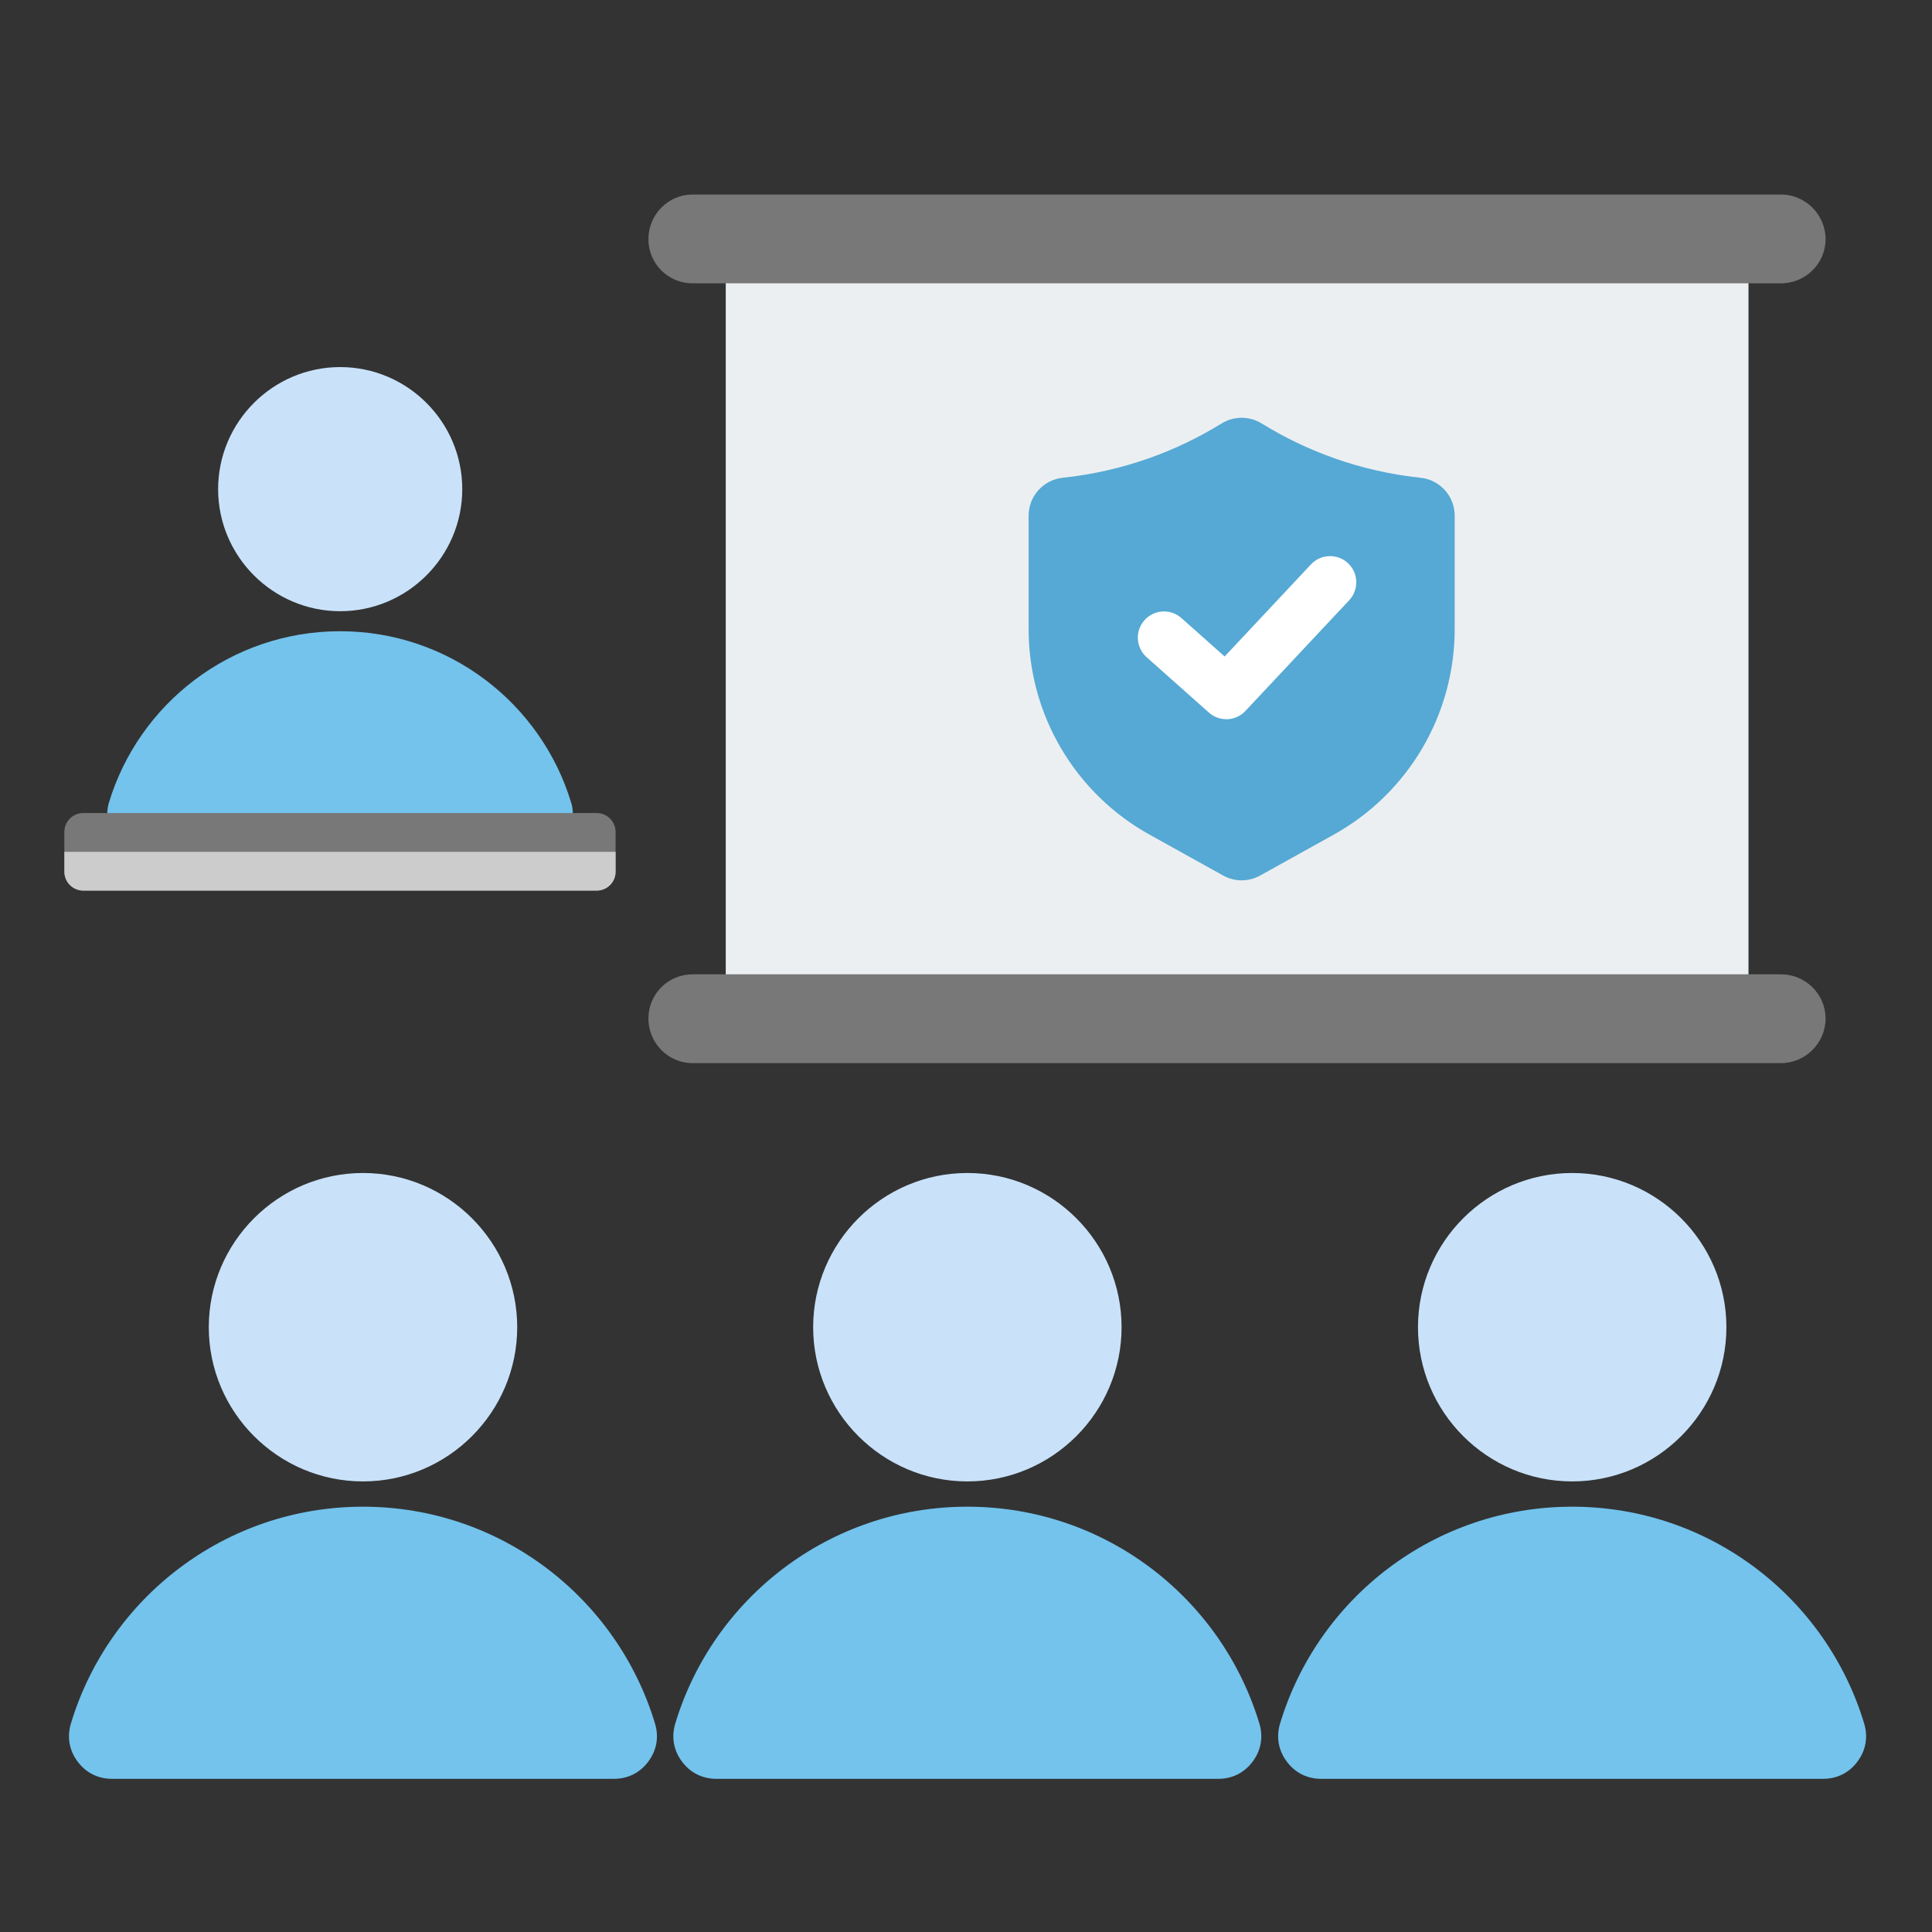
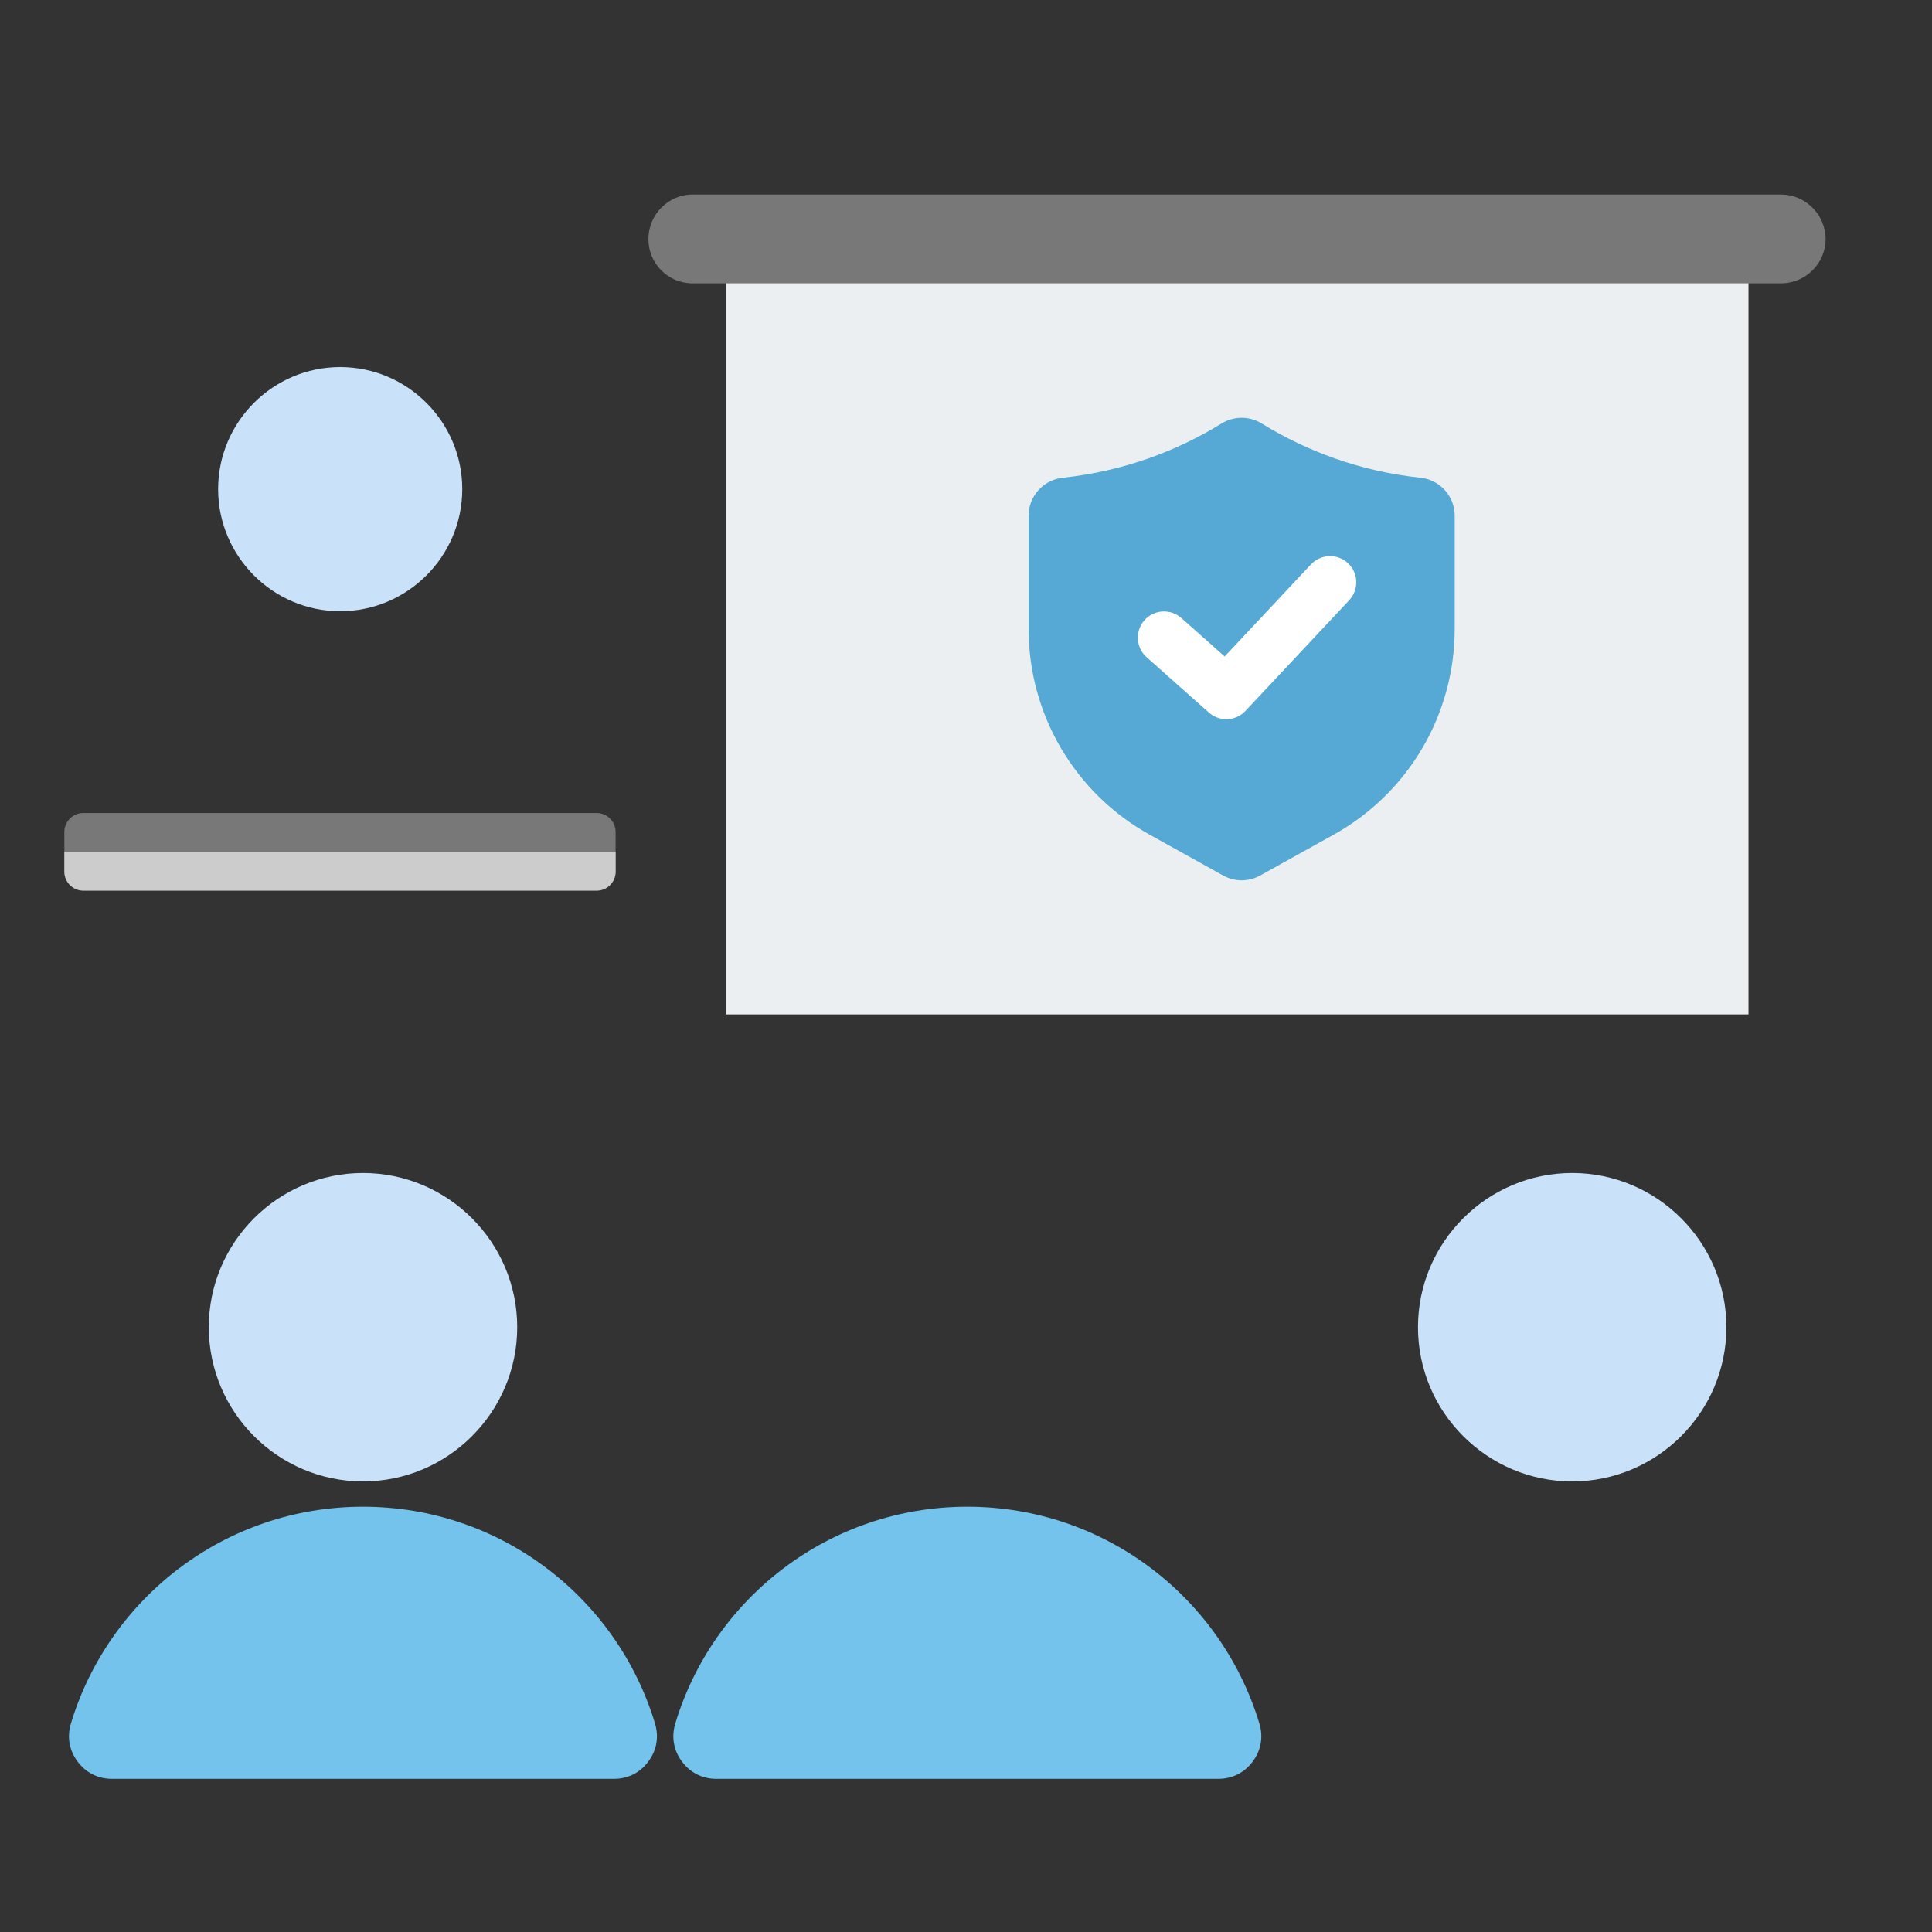
<svg xmlns="http://www.w3.org/2000/svg" fill="none" height="72" viewBox="0 0 72 72" width="72">
  <rect x="0" y="0" width="72" height="72" fill="#333333" stroke="none" />
  <g clip-rule="evenodd" fill-rule="evenodd">
    <path d="m27.047 8.743h38.114v29.061h-38.114z" fill="#eceff1" />
    <path d="m25.811 7.249h40.56c.912 0 1.663.752 1.663 1.663 0 .912-.752 1.647-1.663 1.647h-40.56c-.912 0-1.647-.736-1.647-1.647 0-.912.736-1.663 1.647-1.663z" fill="#787878" />
-     <path d="m25.811 36.31h40.56c.912 0 1.663.736 1.663 1.647 0 .911-.752 1.663-1.663 1.663h-40.56c-.912 0-1.647-.752-1.647-1.663 0-.912.736-1.647 1.647-1.647z" fill="#787878" />
  </g>
  <path d="m52.934 17.804c-1.092-.116-2.166-.358-3.201-.724-.95-.336-1.861-.772-2.718-1.301-.224-.137-.481-.209-.743-.209s-.519.072-.743.209c-.857.529-1.768.966-2.718 1.301-1.035.365-2.11.608-3.201.724-.35.036-.675.201-.911.462-.236.262-.366.601-.366.954v4.23c.001 1.561.418 3.094 1.21 4.439.792 1.345 1.928 2.455 3.293 3.213l2.744 1.524c.211.118.45.181.692.181.242 0 .481-.062.692-.18l2.745-1.525c1.364-.759 2.501-1.868 3.293-3.213.791-1.345 1.209-2.878 1.21-4.439v-4.23c0-.352-.13-.692-.366-.954-.236-.262-.56-.426-.911-.462z" fill="#55a9d4" />
  <path d="m45.702 26.803c-.239 0-.47-.088-.649-.247l-2.32-2.062c-.096-.085-.175-.188-.231-.304-.056-.116-.089-.241-.097-.369-.008-.128.01-.257.052-.378.042-.121.108-.233.193-.329.085-.096.189-.174.304-.23s.241-.089.369-.096.257.011.378.053c.121.042.233.108.329.194l1.609 1.43 3.217-3.432c.177-.189.422-.299.681-.308.259-.008.51.086.699.263.189.177.3.422.308.681s-.086.511-.263.7l-3.868 4.126c-.091.098-.202.176-.325.229-.123.053-.255.08-.389.08z" fill="#fff" />
  <g clip-rule="evenodd" fill-rule="evenodd">
    <path d="m4.176 66.292h18.701c.524 0 .973-.225 1.285-.645.312-.42.4-.917.248-1.417-1.409-4.675-5.748-8.08-10.883-8.08-5.135 0-9.475 3.406-10.884 8.08-.151.5-.064.998.248 1.417.312.42.763.645 1.285.645z" fill="#73c3ed" />
    <path d="m13.528 55.208c3.166 0 5.747-2.581 5.747-5.747 0-3.165-2.581-5.747-5.747-5.747-3.165 0-5.747 2.581-5.747 5.747 0 3.166 2.582 5.747 5.747 5.747z" fill="#c9e2fa" />
-     <path d="m5.271 31.553h14.803c.415 0 .771-.178 1.018-.511.247-.333.317-.726.196-1.122-1.116-3.701-4.55-6.396-8.615-6.396-4.065 0-7.501 2.696-8.616 6.396-.119.396-.051.789.196 1.122.247.333.604.511 1.018.511z" fill="#73c3ed" />
    <path d="m12.678 22.778c2.506 0 4.549-2.043 4.549-4.549 0-2.506-2.043-4.549-4.549-4.549-2.506 0-4.549 2.043-4.549 4.549 0 2.506 2.043 4.549 4.549 4.549z" fill="#c9e2fa" />
    <path d="m26.699 66.292h18.701c.524 0 .973-.225 1.285-.645.312-.42.4-.917.248-1.417-1.409-4.675-5.748-8.08-10.883-8.08-5.135 0-9.475 3.406-10.884 8.08-.151.5-.064.998.248 1.417.312.42.763.645 1.285.645z" fill="#73c3ed" />
-     <path d="m36.051 55.208c3.166 0 5.747-2.581 5.747-5.747 0-3.165-2.581-5.747-5.747-5.747-3.165 0-5.747 2.581-5.747 5.747 0 3.166 2.581 5.747 5.747 5.747z" fill="#c9e2fa" />
-     <path d="m49.238 66.292h18.701c.524 0 .974-.225 1.285-.645.312-.42.4-.917.248-1.417-1.409-4.675-5.748-8.08-10.883-8.08s-9.475 3.406-10.884 8.08c-.151.5-.064.998.248 1.417.312.42.763.645 1.285.645z" fill="#73c3ed" />
+     <path d="m36.051 55.208z" fill="#c9e2fa" />
    <path d="m58.591 55.208c3.165 0 5.747-2.581 5.747-5.747 0-3.165-2.582-5.747-5.747-5.747-3.166 0-5.747 2.581-5.747 5.747 0 3.166 2.581 5.747 5.747 5.747z" fill="#c9e2fa" />
    <path d="m2.398 32.484v-1.479c0-.39.316-.706.706-.706h19.131c.39 0 .706.316.706.706v1.479c0 .39-.316.706-.706.706h-19.131c-.39 0-.706-.316-.706-.706z" fill="#787878" />
    <path d="m22.942 31.745v.74c0 .39-.316.706-.706.706h-19.131c-.39 0-.706-.316-.706-.706v-.74z" fill="#ccc" />
  </g>
</svg>